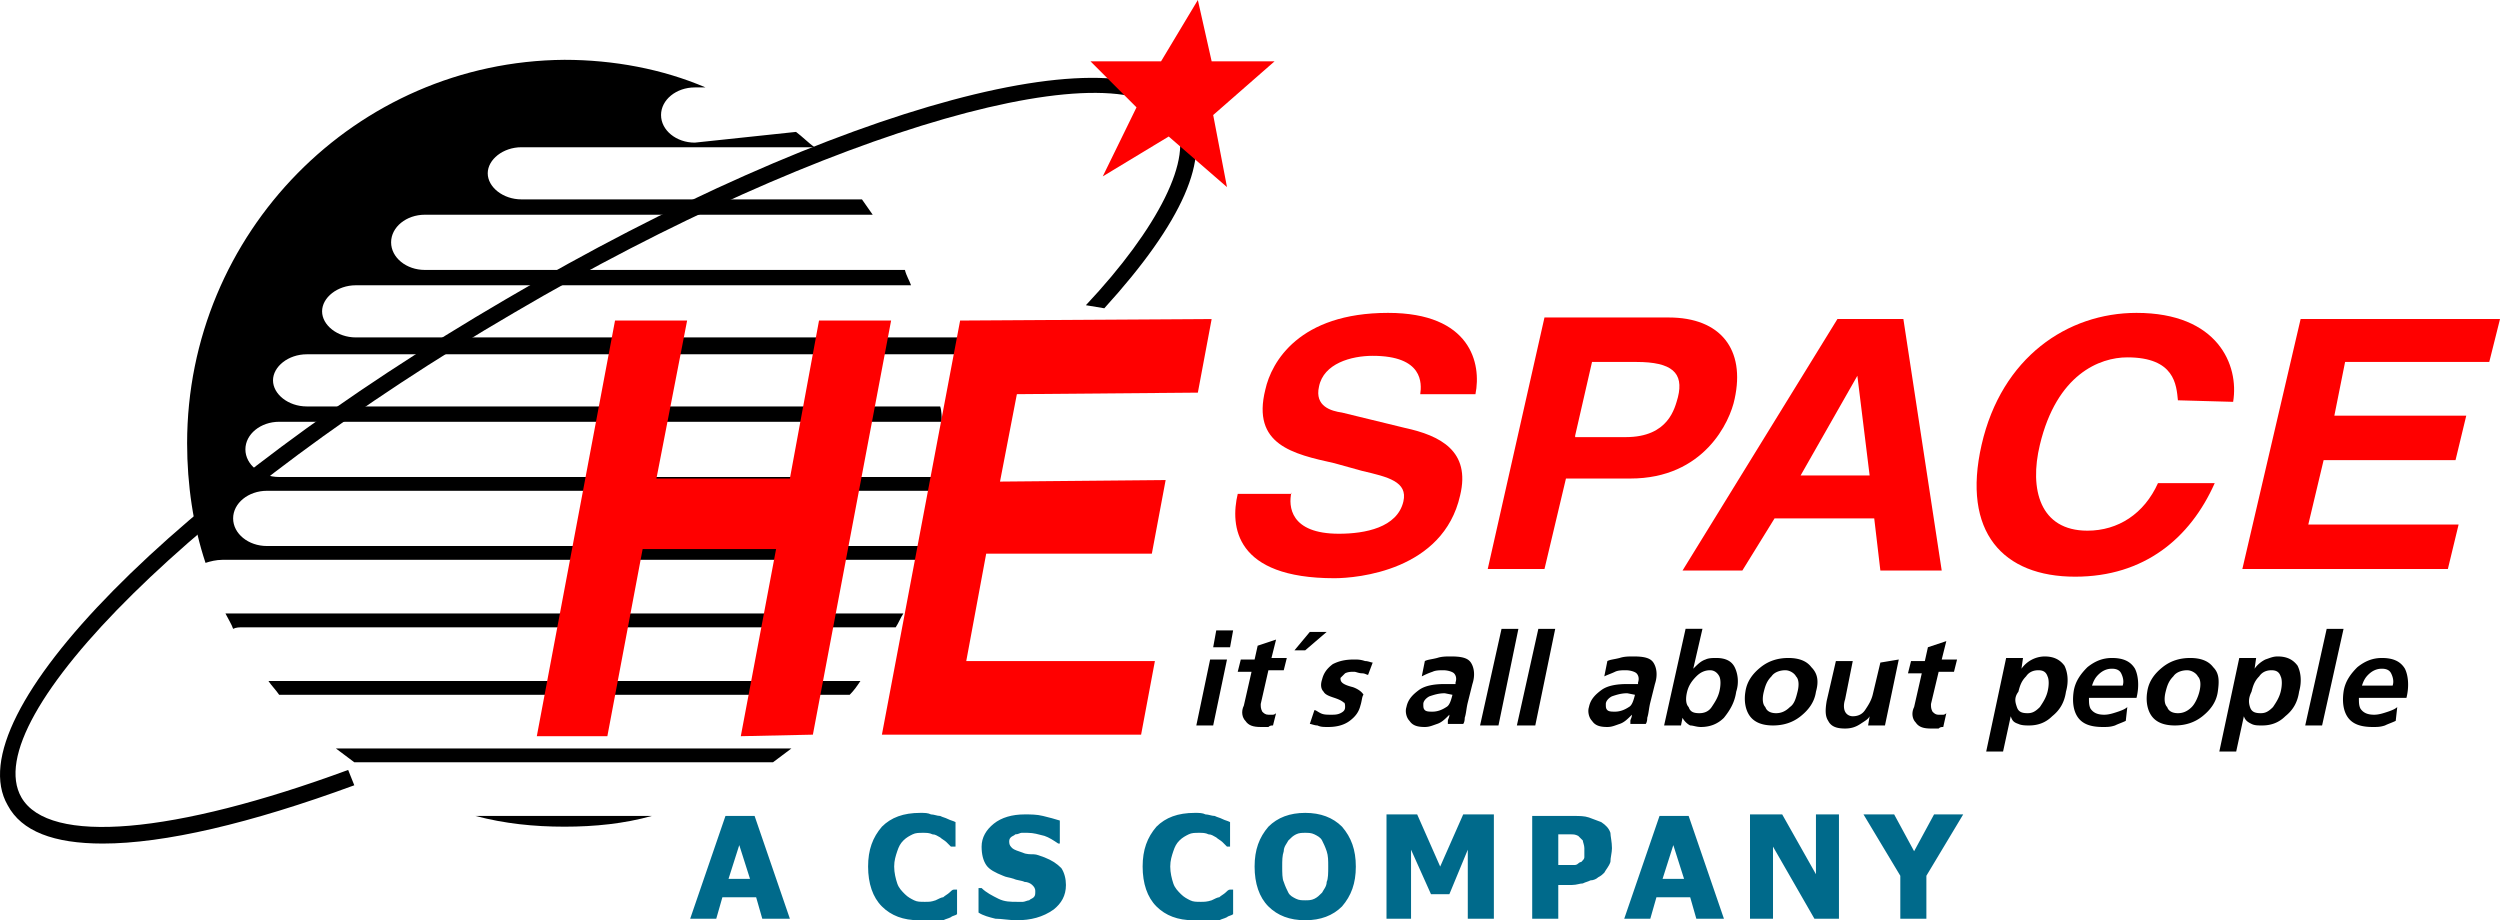
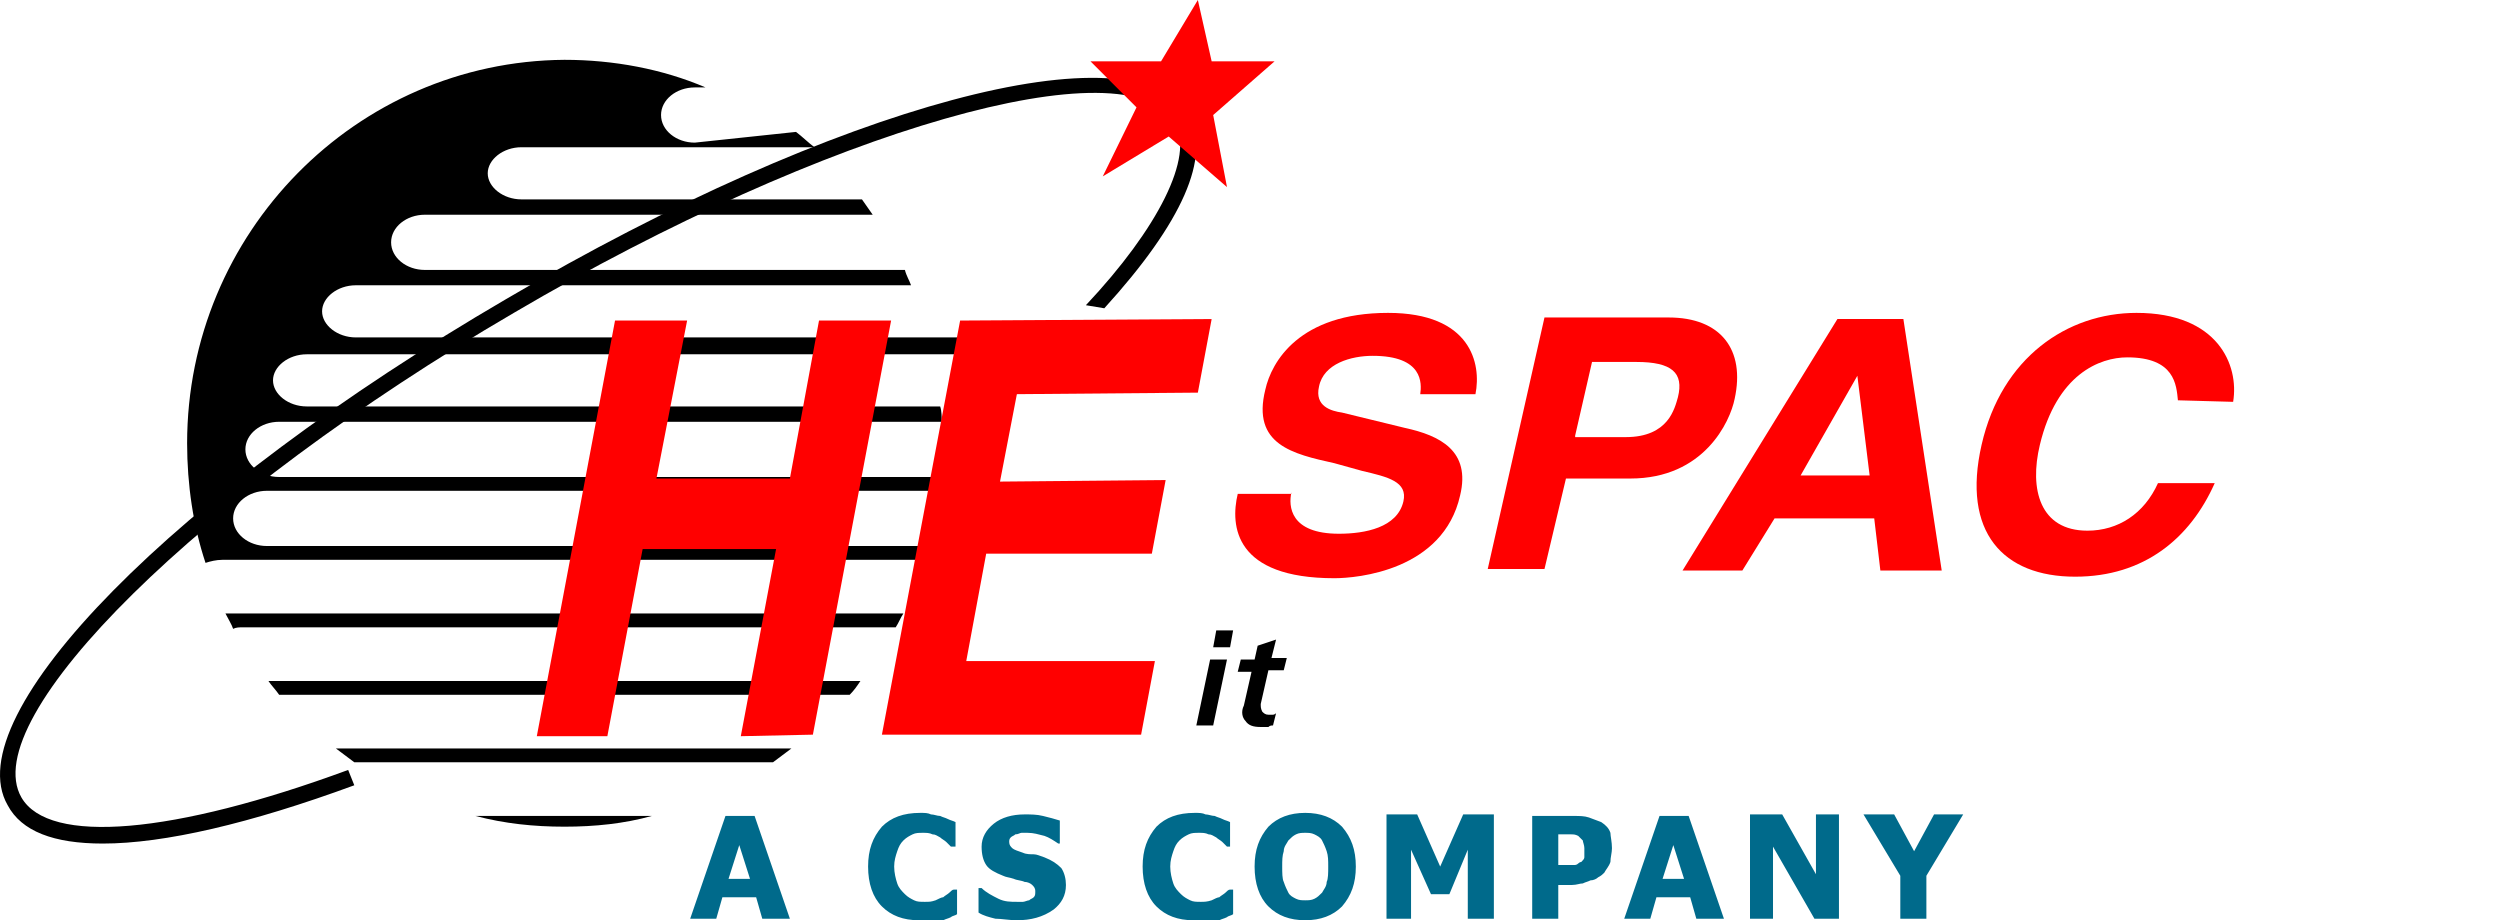
<svg xmlns="http://www.w3.org/2000/svg" xmlns:xlink="http://www.w3.org/1999/xlink" xml:space="preserve" id="Laag_1" x="0" y="0" style="enable-background:new 0 0 163 60" version="1.1" viewBox="0 0 163 60">
  <style>.st0{fill:#006a8b}</style>
  <defs>
    <path id="SVGID_1_" d="M23.1 49.7h27.3l1.2-.9H21.9l1.2.9z" />
  </defs>
  <use xlink:href="#SVGID_1_" style="overflow:visible" />
  <clipPath id="SVGID_00000045598253887609587300000009380059278200579500_">
    <use xlink:href="#SVGID_1_" style="overflow:visible" />
  </clipPath>
  <defs>
    <path id="SVGID_00000129204020835585512080000015889570311127546808_" d="M18.2 45.3h37.2c.3-.3.5-.6.7-.9H17.5c.2.3.5.6.7.9z" />
  </defs>
  <use xlink:href="#SVGID_00000129204020835585512080000015889570311127546808_" style="overflow:visible" />
  <clipPath id="SVGID_00000078007703901033436830000011329116665592616622_">
    <use xlink:href="#SVGID_00000129204020835585512080000015889570311127546808_" style="overflow:visible" />
  </clipPath>
  <defs>
    <path id="SVGID_00000123400333666496414140000000924564614381024900_" d="M15.2 41c.2-.1.4-.1.7-.1h42.5c.2-.3.3-.6.5-.9H14.7c.2.4.4.7.5 1z" />
  </defs>
  <use xlink:href="#SVGID_00000123400333666496414140000000924564614381024900_" style="overflow:visible" />
  <clipPath id="SVGID_00000145761629717179936300000004927581593377792411_">
    <use xlink:href="#SVGID_00000123400333666496414140000000924564614381024900_" style="overflow:visible" />
  </clipPath>
  <defs>
    <path id="SVGID_00000140708641962331012110000008439158873144666556_" d="M36.8 53.9c2 0 3.9-.2 5.7-.7H31c1.9.5 3.8.7 5.8.7z" />
  </defs>
  <use xlink:href="#SVGID_00000140708641962331012110000008439158873144666556_" style="overflow:visible" />
  <clipPath id="SVGID_00000160157748845609658640000004144778582604899724_">
    <use xlink:href="#SVGID_00000140708641962331012110000008439158873144666556_" style="overflow:visible" />
  </clipPath>
  <defs>
    <path id="SVGID_00000069360668776097564840000006672621947375730367_" d="M45.3 9.3c-1.2 0-2.2-.8-2.2-1.8s1-1.8 2.2-1.8h.7c-2.8-1.2-6-1.8-9.2-1.8-13.6.1-24.6 11.3-24.6 25 0 2.7.4 5.4 1.2 7.8.3-.1.7-.2 1.1-.2h45.7l.3-.9H17.4c-1.2 0-2.2-.8-2.2-1.8s1-1.8 2.2-1.8h43.8c0-.3.1-.6.1-.9H18.2c-1.2 0-2.2-.8-2.2-1.8s1-1.8 2.2-1.8h43.2c0-.3 0-.7-.1-1H20c-1.2 0-2.2-.8-2.2-1.7 0-.9 1-1.7 2.2-1.7h42.5c-.1-.3.1-.7 0-1.1H23.2c-1.2 0-2.2-.8-2.2-1.7 0-.9 1-1.7 2.2-1.7h36.2c-.1-.3-.3-.6-.4-1H27.7c-1.2 0-2.2-.8-2.2-1.8s1-1.8 2.2-1.8h29.2l-.7-1H34c-1.2 0-2.2-.8-2.2-1.7s1-1.7 2.2-1.7h19.1c-.4-.3-.8-.7-1.2-1l-6.6.7z" />
  </defs>
  <use xlink:href="#SVGID_00000069360668776097564840000006672621947375730367_" style="overflow:visible" />
  <clipPath id="SVGID_00000180342140847802386970000011933586435003105214_">
    <use xlink:href="#SVGID_00000069360668776097564840000006672621947375730367_" style="overflow:visible" />
  </clipPath>
  <defs>
    <path id="SVGID_00000099648720300242829640000012534436085208092588_" d="M6.7 55c-3.2 0-5.3-.8-6.2-2.5-3.4-5.9 10.9-20.4 32.5-33C54.6 6.8 74.1 1.6 77.5 7.5c1.5 2.7-.4 7-5.5 12.6l-1.2-.2c4.7-5 7.1-9.7 5.8-11.9-3-5.2-22.7.4-43.1 12.4C13.1 32.3-1.6 46.8 1.4 52c1.8 3.1 9.9 2.4 21.3-1.8l.4 1C16.3 53.7 10.7 55 6.7 55z" />
  </defs>
  <use xlink:href="#SVGID_00000099648720300242829640000012534436085208092588_" style="overflow:visible" />
  <clipPath id="SVGID_00000039855553126945425490000014227331725608663943_">
    <use xlink:href="#SVGID_00000099648720300242829640000012534436085208092588_" style="overflow:visible" />
  </clipPath>
  <defs>
    <path id="SVGID_00000160154063011409163180000008961050928077486977_" d="m79.1 42.2.2-1.1h1.1l-.2 1.1h-1.1zm0 5.1H78l.9-4.3H80l-.9 4.3z" />
  </defs>
  <use xlink:href="#SVGID_00000160154063011409163180000008961050928077486977_" style="overflow:visible" />
  <clipPath id="SVGID_00000130635054067633037910000016289535042470934178_">
    <use xlink:href="#SVGID_00000160154063011409163180000008961050928077486977_" style="overflow:visible" />
  </clipPath>
  <defs>
    <path id="SVGID_00000073704341773166523160000004544625494179557046_" d="M82.2 45.9c0 .2 0 .3.1.5.1.1.2.2.4.2h.3c.1 0 .2-.1.2-.1l-.2.8c-.1 0-.2 0-.3.1h-.5c-.5 0-.8-.1-1-.4-.2-.2-.3-.6-.1-1l.5-2.2h-.9l.2-.8h.9l.2-.9 1.2-.4-.3 1.2h1l-.2.8h-1l-.5 2.2z" />
  </defs>
  <use xlink:href="#SVGID_00000073704341773166523160000004544625494179557046_" style="overflow:visible" />
  <clipPath id="SVGID_00000143611896465049366280000009264293497004279713_">
    <use xlink:href="#SVGID_00000073704341773166523160000004544625494179557046_" style="overflow:visible" />
  </clipPath>
-   <path d="m84.4 42.4 1-1.2h1.1l-1.4 1.2zM88.7 46c-.1.4-.3.7-.7 1-.4.3-.9.4-1.4.4-.3 0-.5 0-.7-.1-.2 0-.4-.1-.5-.1l.3-.9c.1 0 .2.1.4.2s.4.1.7.1c.2 0 .4 0 .6-.1.2-.1.3-.2.3-.4 0-.1 0-.3-.1-.3-.1-.1-.3-.2-.6-.3-.3-.1-.6-.2-.7-.4-.2-.2-.2-.5-.1-.8.1-.4.3-.7.7-1 .4-.2.8-.3 1.4-.3.2 0 .4 0 .7.1.2 0 .4.1.5.1l-.3.8c-.1 0-.2-.1-.4-.1s-.4-.1-.5-.1c-.2 0-.4 0-.6.1l-.3.3c0 .1 0 .2.1.3.1.1.3.2.7.3.3.1.6.3.7.5-.1.1-.1.4-.2.7zM94.7 45.3l-.5-.1c-.4 0-.7.1-1 .2-.2.1-.4.3-.4.5s0 .3.1.4c.1.1.3.1.5.1.3 0 .6-.1.9-.3.2-.1.3-.4.4-.8zm-.2 1.3c-.3.3-.5.5-.8.6-.3.1-.5.2-.8.2-.5 0-.8-.1-1-.4-.2-.2-.3-.6-.2-.9.1-.5.4-.8.8-1.1s1-.4 1.7-.4h.7v-.1c.1-.3 0-.5-.1-.6-.1-.1-.4-.2-.7-.2-.2 0-.5 0-.7.1-.3.1-.5.2-.7.3l.2-1c.2-.1.4-.1.8-.2.3-.1.6-.1.9-.1.7 0 1.1.1 1.3.4.2.3.3.8.1 1.4l-.3 1.2c-.1.4-.1.7-.2 1 0 .3-.1.4-.1.4h-1V47c0-.1.1-.2.1-.4zM97.9 41H99l-1.3 6.3h-1.2zM100.3 41h1.1l-1.3 6.3h-1.2zM106.6 45.3l-.5-.1c-.4 0-.7.1-1 .2-.2.1-.4.3-.4.5s0 .3.1.4c.1.1.3.1.5.1.3 0 .6-.1.9-.3.2-.1.3-.4.4-.8zm-.2 1.3c-.3.3-.5.5-.8.6-.3.1-.5.2-.8.2-.5 0-.8-.1-1-.4-.2-.2-.3-.6-.2-.9.1-.5.4-.8.8-1.1.4-.3 1-.4 1.7-.4h.7v-.1c.1-.3 0-.5-.1-.6-.1-.1-.4-.2-.7-.2-.2 0-.5 0-.7.1s-.5.2-.7.3l.2-1c.2-.1.4-.1.8-.2.3-.1.6-.1.9-.1.7 0 1.1.1 1.3.4.2.3.3.8.1 1.4l-.3 1.2c-.1.4-.1.7-.2 1 0 .3-.1.4-.1.4h-1V47c0-.1.1-.2.1-.4zM110 45.1c-.1.4-.1.8.1 1 .1.3.3.4.7.4.3 0 .6-.1.8-.4.2-.3.4-.6.5-1 .1-.4.1-.8 0-1-.1-.2-.3-.4-.6-.4s-.6.1-.9.4c-.3.3-.5.6-.6 1zm.4-1.5c.3-.3.5-.5.8-.6.2-.1.5-.1.7-.1.6 0 1 .2 1.2.6.2.4.3 1 .1 1.6-.1.7-.4 1.2-.8 1.7-.4.4-.9.6-1.5.6-.3 0-.5-.1-.7-.1-.2-.1-.4-.3-.5-.5l-.1.5h-1.1l1.4-6.3h1.1l-.6 2.6zM117.2 45.1c.1-.4.1-.8-.1-1-.1-.2-.4-.4-.7-.4-.3 0-.7.1-.9.4-.3.3-.4.6-.5 1-.1.4-.1.8.1 1 .1.3.4.4.7.4.3 0 .6-.1.9-.4.3-.2.4-.6.5-1zm1.2 0c-.1.7-.5 1.2-1 1.6-.5.4-1.1.6-1.8.6s-1.2-.2-1.5-.6c-.3-.4-.4-1-.3-1.6.1-.7.5-1.2 1-1.6.5-.4 1.1-.6 1.8-.6s1.2.2 1.5.6c.4.4.5.9.3 1.6zM123.8 43l-.9 4.3h-1.1l.1-.6c-.1.2-.3.3-.6.5s-.6.3-1 .3c-.5 0-.9-.1-1.1-.5-.2-.3-.2-.7-.1-1.3l.6-2.6h1.1l-.5 2.5c-.1.3-.1.6 0 .8.1.2.3.3.5.3.3 0 .6-.1.8-.4.2-.3.4-.6.5-1l.5-2.1 1.2-.2zM125.9 45.9c0 .2 0 .3.1.5.1.1.2.2.4.2h.3c.1 0 .2-.1.2-.1l-.2.9c-.1 0-.2 0-.3.1h-.5c-.5 0-.8-.1-1-.4-.2-.2-.3-.6-.1-1l.5-2.2h-.9l.2-.8h.9l.2-.9 1.2-.4-.3 1.2h1l-.2.8h-1l-.5 2.1zM131.5 46.1c.1.3.3.4.7.4.3 0 .5-.1.8-.4.2-.3.4-.6.5-1 .1-.4.1-.8 0-1-.1-.3-.3-.4-.6-.4s-.6.1-.8.4c-.3.3-.4.6-.5 1-.3.4-.2.7-.1 1zm-.4.6-.5 2.3h-1.1l1.3-6.1h1.1l-.1.7a1.88 1.88 0 0 1 1.5-.8c.6 0 1 .2 1.3.6.2.4.3 1 .1 1.7-.1.7-.4 1.2-.9 1.6-.4.4-.9.6-1.5.6-.2 0-.5 0-.7-.1-.3-.1-.4-.2-.5-.5zM136.4 44.7h2c.1-.3 0-.6-.1-.8-.1-.2-.3-.3-.6-.3s-.6.1-.9.4c-.2.2-.3.4-.4.7zm2.2 2.3c-.2.1-.5.2-.7.3-.3.1-.5.1-.8.1-.8 0-1.3-.2-1.6-.6-.3-.4-.4-1-.3-1.7.1-.7.5-1.2.9-1.6.5-.4 1-.6 1.6-.6.7 0 1.2.2 1.5.7.2.4.3 1.1.1 1.9h-3.1c0 .3 0 .5.1.7.2.3.5.4.9.4.3 0 .6-.1.9-.2.3-.1.5-.2.6-.3l-.1.9zM143.4 45.1c.1-.4.1-.8-.1-1-.1-.2-.4-.4-.7-.4-.3 0-.7.1-.9.4-.3.3-.4.6-.5 1-.1.4-.1.8.1 1 .1.3.4.4.7.4.3 0 .6-.1.9-.4.2-.2.4-.6.5-1zm1.2 0c-.1.7-.5 1.2-1 1.6-.5.4-1.1.6-1.8.6s-1.2-.2-1.5-.6c-.3-.4-.4-1-.3-1.6.1-.7.5-1.2 1-1.6.5-.4 1.1-.6 1.8-.6s1.2.2 1.5.6c.4.4.4.9.3 1.6zM146.7 46.1c.1.3.3.4.7.4.3 0 .5-.1.8-.4.2-.3.4-.6.5-1 .1-.4.1-.8 0-1-.1-.3-.3-.4-.6-.4s-.6.1-.8.4c-.3.3-.4.6-.5 1-.2.4-.2.7-.1 1zm-.4.6-.5 2.3h-1.1l1.3-6.1h1.1l-.1.7c.2-.3.5-.5.7-.6.3-.1.5-.2.8-.2.6 0 1 .2 1.3.6.2.4.3 1 .1 1.7-.1.7-.4 1.2-.9 1.6-.4.4-.9.6-1.5.6-.3 0-.5 0-.7-.1-.2-.1-.4-.2-.5-.5zM151.7 41h1.1l-1.4 6.3h-1.1zM154 44.7h2c.1-.3 0-.6-.1-.8-.1-.2-.3-.3-.6-.3s-.6.1-.9.4c-.2.2-.3.4-.4.7zm2.2 2.3c-.2.1-.5.2-.7.3-.3.1-.5.1-.8.1-.8 0-1.3-.2-1.6-.6-.3-.4-.4-1-.3-1.7.1-.7.5-1.2.9-1.6.5-.4 1-.6 1.6-.6.7 0 1.2.2 1.5.7.2.4.3 1.1.1 1.9h-3.1c0 .3 0 .5.1.7.2.3.5.4.9.4.3 0 .6-.1.9-.2.3-.1.5-.2.6-.3l-.1.9z" />
  <defs>
    <path id="SVGID_00000107567942983333995010000016941435101945249920_" d="m78.1 0-2.4 4h-4.6l3 3-2.2 4.5 4.3-2.6 3.8 3.3-.9-4.7 4-3.5H79z" />
  </defs>
  <use xlink:href="#SVGID_00000107567942983333995010000016941435101945249920_" style="overflow:visible;fill:red" />
  <clipPath id="SVGID_00000111870373462163269460000000356899651746724996_">
    <use xlink:href="#SVGID_00000107567942983333995010000016941435101945249920_" style="overflow:visible" />
  </clipPath>
  <defs>
    <path id="SVGID_00000183959529545270065430000001222344497262613391_" d="M41.9 35.8 39.6 48H35l5.1-27.1h4.7l-2 10.3h8.7l1.9-10.3h4.7l-5.1 27-4.7.1 2.3-12.2z" />
  </defs>
  <use xlink:href="#SVGID_00000183959529545270065430000001222344497262613391_" style="overflow:visible;fill:red" />
  <clipPath id="SVGID_00000061473677111401683460000001694493041469945513_">
    <use xlink:href="#SVGID_00000183959529545270065430000001222344497262613391_" style="overflow:visible" />
  </clipPath>
  <defs>
    <path id="SVGID_00000108272417567762063780000010835953180672133780_" d="m78.1 25.6-11.8.1-1.1 5.7 10.8-.1-.9 4.8H64.3l-1.3 7h12.3l-.9 4.8H57.5l5.1-27 16.4-.1z" />
  </defs>
  <use xlink:href="#SVGID_00000108272417567762063780000010835953180672133780_" style="overflow:visible;fill:red" />
  <clipPath id="SVGID_00000149343192044426243570000000024724407743449531_">
    <use xlink:href="#SVGID_00000108272417567762063780000010835953180672133780_" style="overflow:visible" />
  </clipPath>
  <defs>
    <path id="SVGID_00000126318127904727290550000007755635787948936612_" d="M84.2 32.1c-.2.9-.1 2.7 3.1 2.7 1.7 0 3.8-.4 4.2-2.1.3-1.3-1-1.6-2.7-2l-1.8-.5c-2.7-.6-5.4-1.2-4.5-4.8.4-1.8 2.2-5 8-5 5.4 0 6.1 3.3 5.7 5.3h-3.6c.1-.7.2-2.5-3.1-2.5-1.4 0-3.2.5-3.5 2-.3 1.3.8 1.6 1.5 1.7l4.1 1c2.3.5 4.3 1.5 3.6 4.4-1.1 4.9-6.7 5.4-8.2 5.4-6.5 0-6.8-3.4-6.3-5.5h3.5z" />
  </defs>
  <use xlink:href="#SVGID_00000126318127904727290550000007755635787948936612_" style="overflow:visible;fill:red" />
  <clipPath id="SVGID_00000127760117224464689170000000066240681609676160_">
    <use xlink:href="#SVGID_00000126318127904727290550000007755635787948936612_" style="overflow:visible" />
  </clipPath>
  <defs>
    <path id="SVGID_00000092423329499090689070000016170894412174682012_" d="M102.1 31.2h4.2c4.8 0 6.5-3.7 6.8-5.2.7-3.2-.9-5.3-4.3-5.3h-8.1L97 37.1h3.7l1.4-5.9zm.6-2.8 1.1-4.8h2.9c2.3 0 3.1.7 2.7 2.3-.2.7-.6 2.6-3.4 2.6h-3.3z" />
  </defs>
  <use xlink:href="#SVGID_00000092423329499090689070000016170894412174682012_" style="overflow:visible;fill:red" />
  <clipPath id="SVGID_00000040573349393013282220000011617154108400194737_">
    <use xlink:href="#SVGID_00000092423329499090689070000016170894412174682012_" style="overflow:visible" />
  </clipPath>
  <defs>
    <path id="SVGID_00000032643924271603345390000012525711291904464265_" d="M115.7 33.8h6.5l.4 3.4h4l-2.5-16.4h-4.3l-10.1 16.4h3.9l2.1-3.4zm5.4-9.3.8 6.5h-4.5l3.7-6.5z" />
  </defs>
  <use xlink:href="#SVGID_00000032643924271603345390000012525711291904464265_" style="overflow:visible;fill:red" />
  <clipPath id="SVGID_00000105412047714162841310000009823928497458227375_">
    <use xlink:href="#SVGID_00000032643924271603345390000012525711291904464265_" style="overflow:visible" />
  </clipPath>
  <defs>
    <path id="SVGID_00000140005945945767969800000012598868992423675521_" d="M142 26.1c-.1-1-.2-2.8-3.3-2.8-1.8 0-4.6 1.1-5.7 5.7-.7 2.9 0 5.6 3.1 5.6 2 0 3.7-1.1 4.6-3.1h3.7c-1.6 3.6-4.6 6.1-9.1 6.1-4.7 0-7.4-2.9-6.1-8.6 1.3-5.7 5.6-8.6 10.1-8.6 5.3 0 6.7 3.4 6.3 5.8l-3.6-.1z" />
  </defs>
  <use xlink:href="#SVGID_00000140005945945767969800000012598868992423675521_" style="overflow:visible;fill:red" />
  <clipPath id="SVGID_00000062170138074322658390000014753320421565775256_">
    <use xlink:href="#SVGID_00000140005945945767969800000012598868992423675521_" style="overflow:visible" />
  </clipPath>
  <defs>
-     <path id="SVGID_00000129923459051006109190000001915987108317788079_" d="M162.3 23.6h-9.4l-.7 3.5h8.6l-.7 2.9h-8.6l-1 4.2h9.8l-.7 2.9h-13.4l3.8-16.3h13z" />
-   </defs>
+     </defs>
  <use xlink:href="#SVGID_00000129923459051006109190000001915987108317788079_" style="overflow:visible;fill:red" />
  <clipPath id="SVGID_00000125604436411359210370000015897440760398759588_">
    <use xlink:href="#SVGID_00000129923459051006109190000001915987108317788079_" style="overflow:visible" />
  </clipPath>
  <path d="m48.9 57.3-.7-2.2-.7 2.2h1.4zM45 59.9l2.3-6.7h1.9l2.3 6.7h-1.8l-.4-1.4h-2.2l-.4 1.4H45zM59.9 60c-1 0-1.8-.3-2.4-.9-.6-.6-.9-1.5-.9-2.6s.3-1.9.9-2.6c.6-.6 1.4-.9 2.5-.9.3 0 .5 0 .7.1.2 0 .4.1.6.1.2.1.3.1.5.2s.3.1.5.2v1.6H62l-.3-.3c-.1-.1-.3-.2-.4-.3-.2-.1-.3-.2-.5-.2-.2-.1-.4-.1-.6-.1-.3 0-.5 0-.7.1-.2.1-.4.2-.6.4-.2.2-.3.4-.4.7-.1.3-.2.6-.2 1s.1.8.2 1.1c.1.3.3.5.5.7.2.2.4.3.6.4.2.1.4.1.7.1s.4 0 .7-.1c.2-.1.4-.2.5-.2.1-.1.3-.2.4-.3.1-.1.2-.2.3-.2h.2v1.6c-.1.1-.3.1-.4.2-.2.1-.3.1-.5.2s-.4.1-.6.1c-.4-.1-.7-.1-1-.1zM66.3 60c-.5 0-1-.1-1.4-.1-.4-.1-.8-.2-1.1-.4v-1.6h.2c.3.3.7.5 1.1.7.4.2.8.2 1.2.2h.4c.1 0 .3-.1.4-.1.1-.1.2-.1.3-.2.1-.1.1-.2.1-.4s-.1-.3-.2-.4c-.1-.1-.3-.2-.5-.2-.2-.1-.5-.1-.7-.2-.3-.1-.5-.1-.7-.2-.5-.2-.9-.4-1.1-.7-.2-.3-.3-.7-.3-1.2 0-.6.3-1.1.8-1.5.5-.4 1.2-.6 2-.6.4 0 .8 0 1.2.1.4.1.8.2 1.1.3V55H69c-.3-.2-.6-.4-.9-.5-.4-.1-.7-.2-1.1-.2h-.4c-.1 0-.2.1-.4.1-.1.1-.2.1-.3.2-.1.1-.1.2-.1.3 0 .2.1.3.2.4.1.1.4.2.7.3.2.1.5.1.7.1.2 0 .4.1.7.2.5.2.8.4 1.1.7.2.3.3.7.3 1.1 0 .7-.3 1.2-.8 1.6-.7.5-1.5.7-2.4.7zM77.8 60c-1 0-1.8-.3-2.4-.9-.6-.6-.9-1.5-.9-2.6s.3-1.9.9-2.6c.6-.6 1.4-.9 2.5-.9.3 0 .5 0 .7.1.2 0 .4.1.6.1.2.1.3.1.5.2s.3.1.5.2v1.6H80l-.3-.3c-.1-.1-.3-.2-.4-.3-.2-.1-.3-.2-.5-.2-.2-.1-.4-.1-.6-.1-.3 0-.5 0-.7.1-.2.1-.4.2-.6.4-.2.2-.3.4-.4.7-.1.3-.2.6-.2 1s.1.8.2 1.1c.1.3.3.5.5.7.2.2.4.3.6.4.2.1.4.1.7.1.2 0 .4 0 .7-.1.2-.1.4-.2.5-.2.1-.1.3-.2.4-.3.1-.1.2-.2.3-.2h.2v1.6c-.1.1-.3.1-.4.2-.2.1-.3.1-.5.2s-.4.1-.6.1c-.5-.1-.7-.1-1.1-.1zM86.6 56.5c0-.4 0-.7-.1-1-.1-.3-.2-.5-.3-.7-.1-.2-.3-.3-.5-.4-.2-.1-.4-.1-.6-.1-.2 0-.4 0-.6.1-.2.1-.3.2-.5.4-.1.2-.3.4-.3.7-.1.3-.1.6-.1 1s0 .8.1 1c.1.3.2.5.3.7.1.2.3.3.5.4.2.1.4.1.6.1.2 0 .4 0 .6-.1.2-.1.3-.2.5-.4.1-.2.3-.4.3-.7.1-.2.1-.6.1-1zm1.8 0c0 1.1-.3 1.9-.9 2.6-.6.6-1.4.9-2.4.9s-1.8-.3-2.4-.9c-.6-.6-.9-1.5-.9-2.6s.3-1.9.9-2.6c.6-.6 1.4-.9 2.4-.9s1.8.3 2.4.9c.6.7.9 1.5.9 2.6zM97.4 59.9h-1.7v-4.5l-1.2 2.9h-1.2L92 55.4v4.5h-1.6v-6.8h2l1.5 3.4 1.5-3.4h2v6.8zM103.3 55.3c0-.2-.1-.4-.1-.5l-.3-.3c-.2-.1-.3-.1-.5-.1h-.8v2h1c.1 0 .2 0 .3-.1.1-.1.2-.1.2-.1.1-.1.2-.2.2-.3v-.6zm1.8 0c0 .3-.1.6-.1.9-.1.3-.3.5-.4.7-.1.1-.2.2-.4.3-.1.1-.3.2-.5.2-.2.1-.3.1-.5.2-.2 0-.4.1-.7.1h-.9v2.2h-1.7v-6.7h2.7c.4 0 .7 0 1 .1.3.1.5.2.8.3.3.2.5.4.6.7 0 .2.1.6.1 1zM109.8 57.3l-.7-2.2-.7 2.2h1.4zm-3.9 2.6 2.3-6.7h1.9l2.3 6.7h-1.8l-.4-1.4H108l-.4 1.4h-1.7zM119.9 59.9h-1.6l-2.7-4.7v4.7h-1.5v-6.8h2.1l2.2 3.9v-3.9h1.5zM128 53.1l-2.4 4v2.8h-1.7v-2.8l-2.4-4h2l1.3 2.4 1.3-2.4z" class="st0" />
</svg>